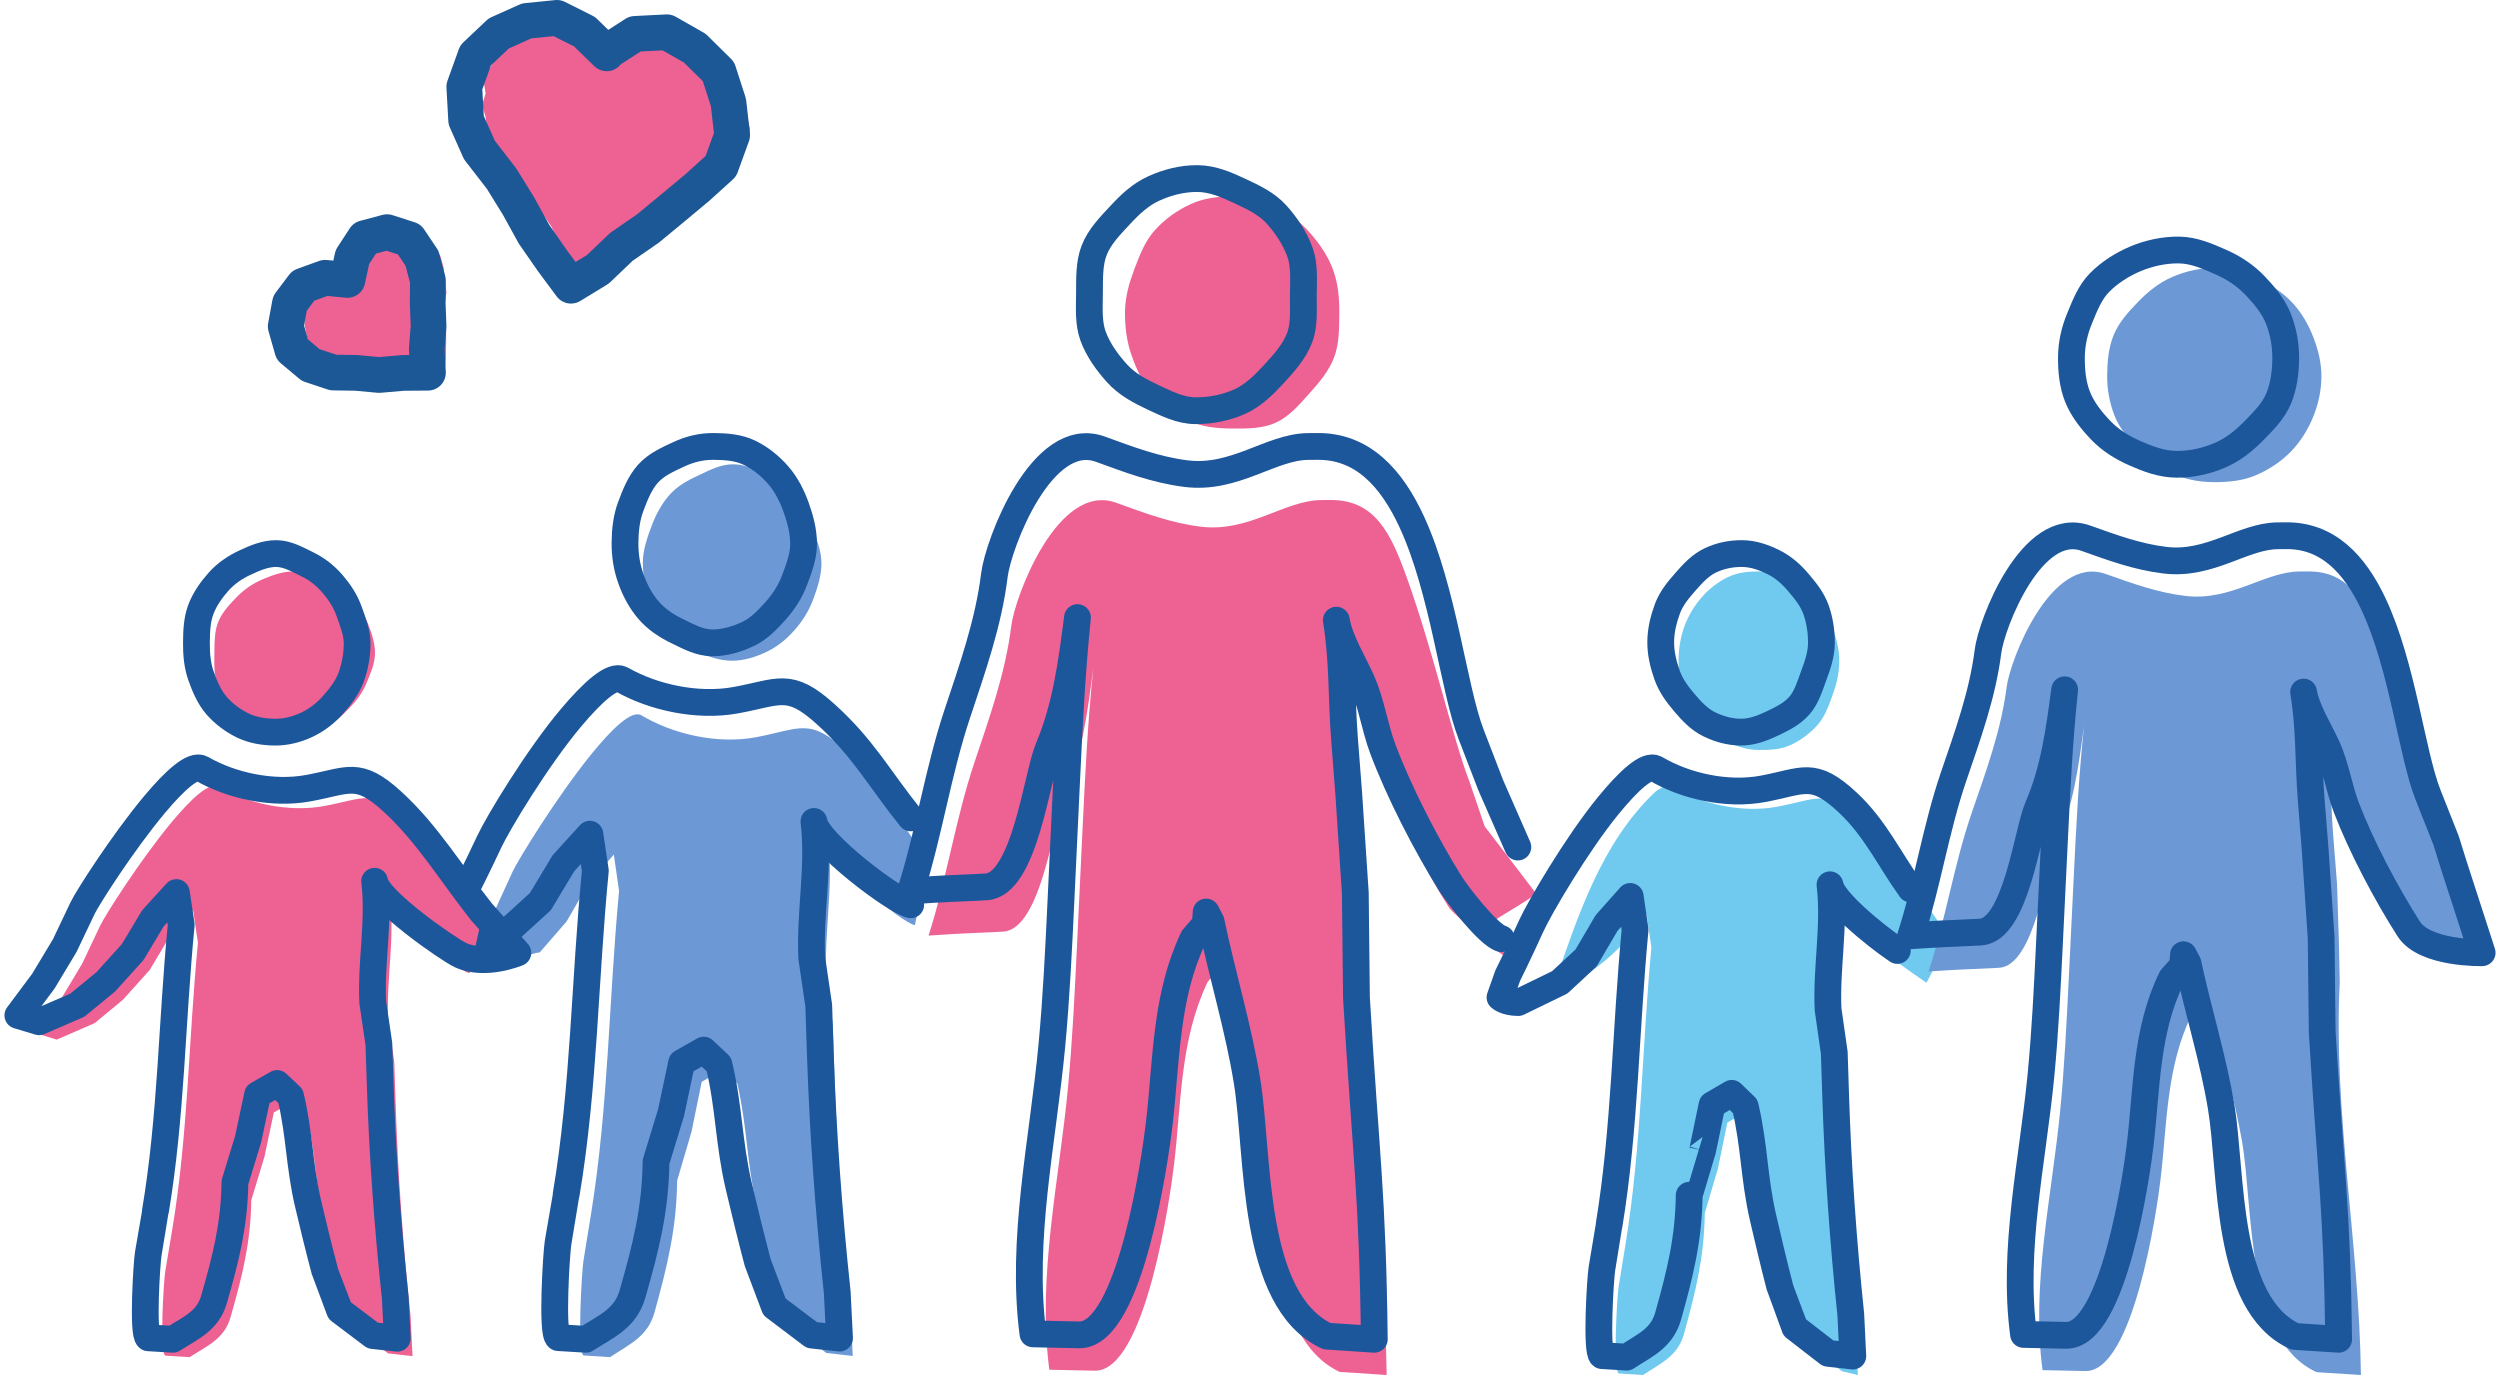
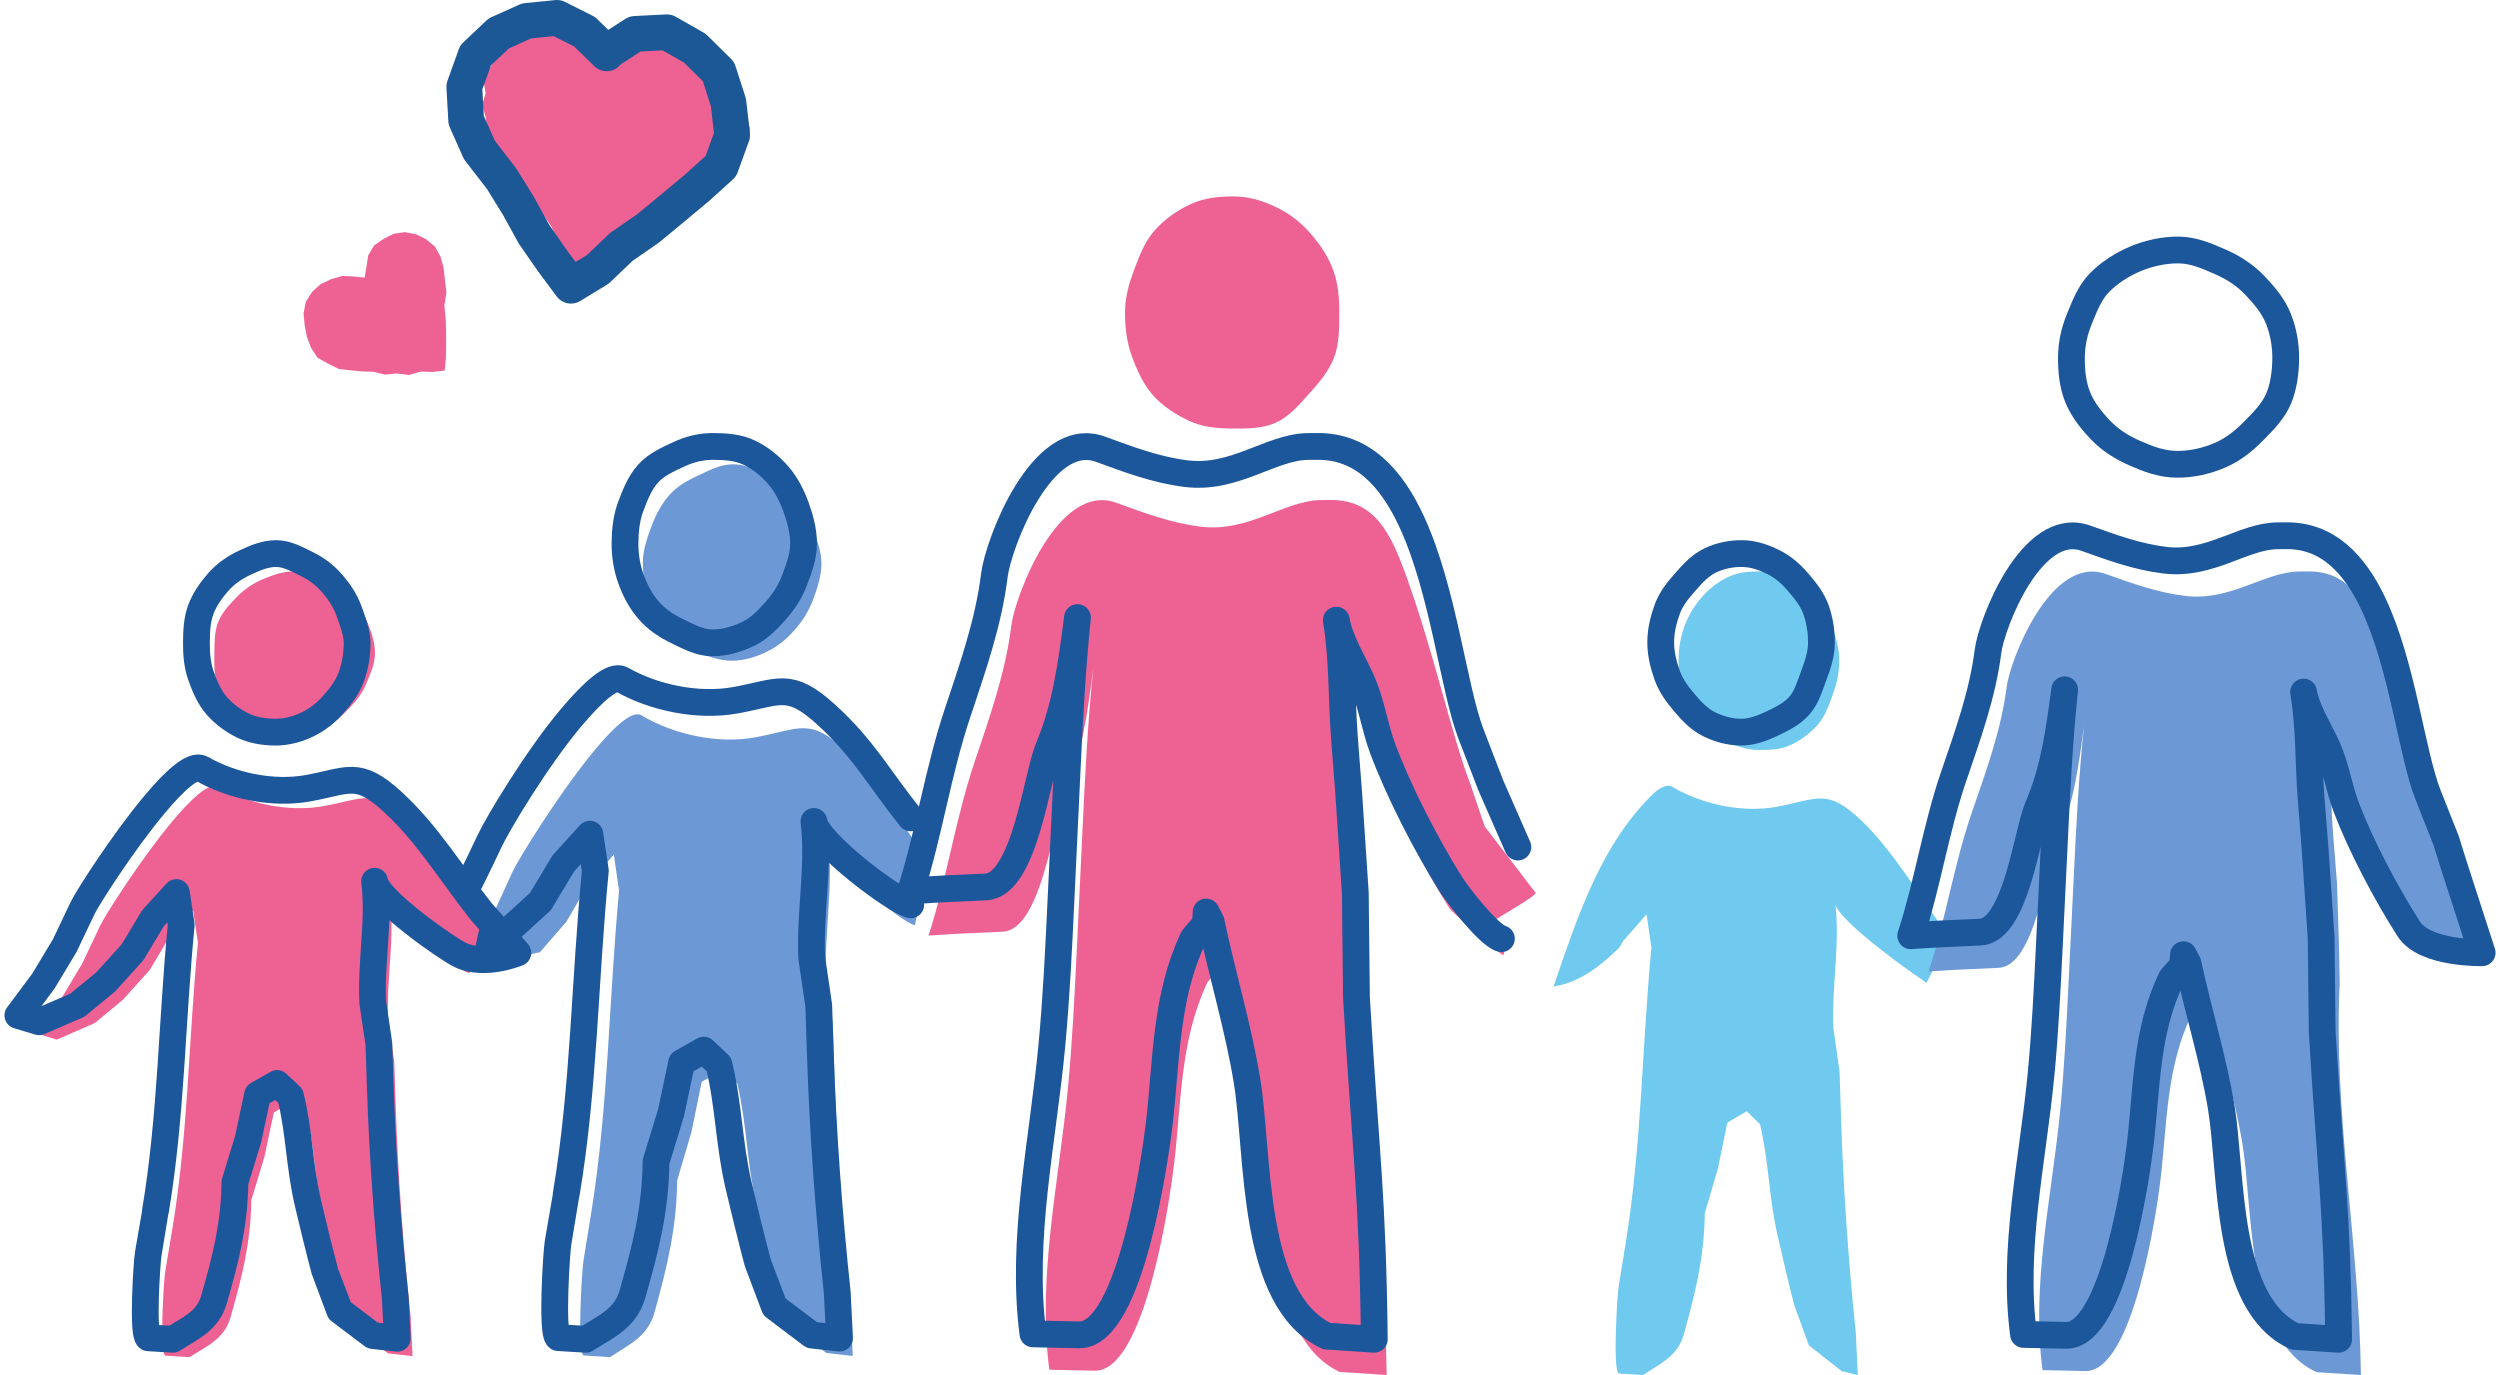
<svg xmlns="http://www.w3.org/2000/svg" width="140px" height="77px" viewBox="0 0 140 77" version="1.1">
  <title>Icon / Family 3</title>
  <g id="Icon-/-Family-3" stroke="none" stroke-width="1" fill="none" fill-rule="evenodd">
    <g id="Group-40-Copy" transform="translate(1, 1)">
      <path d="M46.437,41.105 C44.363,39.14 43.812,39.815 41.344,40.283 C39.193,40.69 36.692,40.121 34.916,39.056 C34.384,38.738 33.266,39.804 32.063,41.298 C30.14,43.688 27.999,47.172 27.7,47.825 C27.657,47.918 26.613,50.2 26.613,50.2 L25.319,52.435 L25,52.881 C25.168,52.91 25.337,52.937 25.505,52.964 C25.901,53.012 26.299,53.03 26.697,53.008 C26.822,52.981 26.948,52.954 27.07,52.912 C27.349,52.783 27.638,52.727 27.921,52.728 C28.294,52.617 28.647,52.443 29.031,52.363 C29.095,52.346 29.159,52.348 29.224,52.337 L30.725,50.608 L31.954,48.479 L33.375,46.856 L33.668,48.892 C33.097,54.943 33.074,60.943 32.103,66.951 C32.102,66.953 31.673,69.604 31.673,69.604 C31.581,70.171 31.311,74.679 31.676,74.906 C31.691,74.907 33.162,75 33.162,75 C34.268,74.264 35.279,73.851 35.657,72.48 C36.378,69.871 36.887,67.782 36.921,65.11 L37.727,62.367 L38.295,59.584 L39.477,58.884 L40.289,59.68 C40.846,62.095 40.807,64.026 41.35,66.447 C41.595,67.537 42.039,69.439 42.373,70.736 C42.376,70.747 43.268,73.192 43.268,73.192 L45.268,74.765 L46.755,74.934 L46.633,72.396 C46.179,67.97 45.865,63.515 45.725,59.069 C45.724,59.037 45.64,56.401 45.64,56.401 L45.266,53.751 C45.15,51.22 45.678,48.652 45.383,46.143 C45.521,47.315 49.408,50.636 50.232,50.808 L51,47.203 C49.2,44.859 48.591,43.145 46.437,41.105" id="Fill-1" fill="#6C99D5" />
      <path d="M39.977,36 C39.286,35.994 38.644,35.778 38.05,35.488 C37.447,35.193 36.954,34.747 36.508,34.224 C36.075,33.717 35.582,33.204 35.349,32.542 C35.129,31.915 34.995,31.198 35,30.484 C35.006,29.77 35.253,29.096 35.483,28.472 C35.725,27.814 36.058,27.206 36.499,26.706 C36.953,26.191 37.552,25.883 38.159,25.599 C38.759,25.318 39.374,24.995 40.066,25 C40.757,25.006 41.377,25.32 41.971,25.611 C42.574,25.905 43.098,26.296 43.544,26.819 C43.977,27.326 44.28,27.914 44.512,28.577 C44.732,29.204 45.005,29.853 45,30.566 C44.994,31.281 44.767,31.947 44.537,32.57 C44.293,33.229 43.929,33.793 43.487,34.294 C43.033,34.808 42.517,35.227 41.909,35.512 C41.31,35.793 40.669,36.005 39.977,36" id="Fill-3" fill="#6C99D5" />
      <path d="M25,49 C25,49 25.683,47.671 26.391,46.151 C26.882,45.096 29.09,41.431 30.996,39.172 C32.187,37.76 33.295,36.752 33.821,37.054 C35.581,38.06 38.06,38.598 40.19,38.213 C42.635,37.771 43.181,37.133 45.235,38.99 C47.369,40.918 48.218,42.585 50,44.801" id="Stroke-5" stroke="#1C579B" stroke-width="1.5" stroke-linecap="round" stroke-linejoin="round" />
      <path d="M50,49.668 C49.139,49.496 44.724,46.178 44.58,45 C44.888,47.521 44.337,50.102 44.458,52.646 L44.849,55.309 C44.849,55.309 44.936,57.959 44.937,57.989 C45.085,62.458 45.412,66.936 45.886,71.383 L46.014,73.934 L44.46,73.764 L42.369,72.183 C42.369,72.183 41.438,69.726 41.435,69.715 C41.087,68.411 40.622,66.5 40.366,65.404 C39.799,62.971 39.84,61.031 39.257,58.603 L38.409,57.805 L37.173,58.507 L36.58,61.305 C36.58,61.305 35.737,64.061 35.737,64.061 C35.702,66.747 35.17,68.845 34.418,71.468 C34.022,72.845 32.965,73.26 31.809,74 C31.809,74 30.272,73.907 30.257,73.906 C29.876,73.678 30.158,69.146 30.253,68.577 C30.253,68.577 30.702,65.914 30.702,65.911 C31.718,59.872 31.741,53.844 32.339,47.762 L32.033,45.715 L30.547,47.349 L29.263,49.488 L27.612,50.989 L25,52.23" id="Stroke-7" stroke="#1C579B" stroke-width="1.5" stroke-linecap="round" stroke-linejoin="round" />
      <path d="M38.877,35 C38.174,34.994 37.552,34.648 36.949,34.356 C36.336,34.06 35.776,33.7 35.323,33.175 C34.883,32.665 34.562,32.067 34.327,31.402 C34.103,30.772 33.995,30.109 34,29.391 C34.007,28.673 34.086,27.997 34.319,27.37 C34.567,26.708 34.833,26.037 35.281,25.534 C35.743,25.016 36.397,24.726 37.014,24.44 C37.622,24.158 38.263,23.995 38.967,24 C39.669,24.006 40.363,24.06 40.968,24.353 C41.58,24.648 42.139,25.098 42.592,25.624 C43.032,26.134 43.355,26.767 43.59,27.432 C43.814,28.063 44.005,28.754 44,29.472 C43.994,30.19 43.732,30.855 43.498,31.481 C43.251,32.143 42.88,32.704 42.432,33.207 C41.97,33.725 41.488,34.226 40.871,34.511 C40.263,34.794 39.579,35.005 38.877,35 Z" id="Stroke-9" stroke="#1C579B" stroke-width="1.5" stroke-linecap="round" stroke-linejoin="round" />
      <path d="M82.142,45.276 C82.142,45.276 81.316,42.839 81.299,42.797 C80.331,40.293 79.309,35.612 77.789,31.367 C76.893,28.864 75.999,26.967 73.476,27 C73.476,27 72.994,27.004 72.99,27.004 C70.932,27.02 68.937,28.828 66.239,28.494 C64.556,28.286 63.078,27.722 61.495,27.151 C58.257,25.983 55.841,32.362 55.63,34.063 C55.304,36.691 54.405,39.196 53.567,41.7 C52.502,44.881 52.019,48.206 51,51.393 C51,51.393 52.255,51.313 52.256,51.313 C53.226,51.251 54.197,51.23 55.167,51.171 C57.312,51.064 57.982,45.053 58.621,43.558 C59.588,41.295 59.912,38.828 60.227,36.394 C59.907,39.462 59.76,42.544 59.613,45.625 C59.514,47.712 59.415,49.8 59.315,51.887 C59.187,54.553 59.06,57.22 58.81,59.878 C58.315,65.105 57.079,70.492 57.762,75.705 C57.762,75.705 60.209,75.756 60.31,75.759 C63.172,75.817 64.555,65.858 64.756,64.134 C65.16,60.68 65.09,57.197 66.631,53.983 L67.3,53.211 L67.348,52.552 L67.62,53.069 C68.234,55.997 69.123,58.869 69.609,61.824 C70.282,65.915 69.803,73.849 74.024,75.828 C74.024,75.828 76.653,76.002 76.653,76 C76.56,68.035 75.007,60.012 75.397,52.086 L75.349,49.702 L75.237,46.042 C75.237,46.042 75.035,43.451 75.003,43.044 C74.829,40.803 74.918,38.795 74.55,36.533 C74.731,37.642 75.518,38.876 75.973,39.906 C76.492,41.083 76.665,42.383 77.119,43.587 C78.001,45.934 78.793,47.713 80.166,49.856 C80.315,50.089 82.901,52.369 83.188,52.494 C83.333,52.194 83.172,51.616 82.932,50.967 C82.929,50.967 82.927,50.967 82.925,50.967 C82.767,50.924 82.648,50.822 82.56,50.692 C82.471,50.564 84.818,49.348 85,49.008 L82.142,45.276 Z" id="Fill-11" fill="#EE6193" />
      <path d="M67.997,22.998 C68.856,23.005 69.714,23.006 70.457,22.664 C71.209,22.319 71.762,21.657 72.324,21.033 C72.867,20.428 73.415,19.796 73.714,19.002 C73.996,18.251 73.992,17.421 74,16.562 C74.007,15.703 73.936,14.903 73.667,14.149 C73.382,13.35 72.92,12.688 72.387,12.074 C71.836,11.44 71.208,10.959 70.463,10.601 C69.724,10.247 68.965,10.007 68.105,10 C67.246,9.993 66.419,10.088 65.675,10.431 C64.923,10.776 64.227,11.272 63.666,11.897 C63.123,12.502 62.821,13.284 62.523,14.077 C62.241,14.828 62.007,15.608 62,16.467 C61.993,17.325 62.1,18.149 62.369,18.904 C62.654,19.703 63.009,20.491 63.541,21.104 C64.092,21.737 64.829,22.203 65.574,22.56 C66.312,22.915 67.138,22.992 67.997,22.998" id="Fill-13" fill="#EE6193" />
      <path d="M83.078,51.566 C82.335,51.351 80.575,49.048 80.214,48.47 C78.844,46.272 77.326,43.321 76.432,40.926 C75.974,39.696 75.799,38.371 75.273,37.169 C74.814,36.119 74.016,34.859 73.834,33.729 C74.206,36.036 74.116,38.084 74.292,40.372 C74.324,40.788 74.528,43.431 74.528,43.431 L74.897,49 L74.962,54.885 C75.483,63.676 75.868,65.872 75.961,74 C75.961,74 73.302,73.824 73.302,73.824 C69.03,71.805 69.514,63.708 68.834,59.534 C68.342,56.518 67.442,53.589 66.82,50.601 L66.545,50.073 L66.497,50.746 L65.819,51.533 C64.26,54.813 64.33,58.368 63.922,61.891 C63.718,63.65 62.319,73.813 59.423,73.753 C59.32,73.75 56.845,73.697 56.845,73.697 C56.153,68.378 57.404,62.882 57.904,57.548 C58.158,54.836 58.287,52.115 58.415,49.395 C58.516,47.265 58.617,45.134 58.717,43.004 C58.866,39.861 59.014,36.716 59.338,33.585 C59.02,36.069 58.692,38.587 57.713,40.896 C57.066,42.421 56.389,48.555 54.218,48.665 C53.236,48.724 52.253,48.747 51.272,48.809 C51.271,48.809 50,48.891 50,48.891 C51.032,45.639 51.52,42.246 52.599,38.999 C53.447,36.445 54.357,33.889 54.686,31.207 C54.9,29.471 57.345,22.963 60.622,24.155 C62.223,24.737 63.719,25.312 65.423,25.524 C68.152,25.865 70.172,24.021 72.254,24.004 C72.259,24.004 72.747,24 72.747,24 C75.3,23.966 76.929,25.771 78.063,28.233 C79.839,32.088 80.398,37.557 81.379,40.114 C81.396,40.156 82.478,42.964 82.478,42.964 L84,46.435" id="Stroke-15" stroke="#1C579B" stroke-width="1.5" stroke-linecap="round" stroke-linejoin="round" />
-       <path d="M65.948,22 C66.811,22.006 67.684,21.823 68.431,21.488 C69.184,21.151 69.792,20.538 70.355,19.928 C70.899,19.338 71.475,18.698 71.774,17.924 C72.058,17.192 71.98,16.35 71.987,15.512 C71.994,14.674 72.063,13.842 71.792,13.105 C71.506,12.326 71.028,11.617 70.493,11.02 C69.941,10.401 69.174,10.044 68.426,9.695 C67.685,9.349 66.922,9.007 66.06,9 C65.197,8.993 64.374,9.213 63.628,9.547 C62.874,9.885 62.279,10.448 61.715,11.058 C61.17,11.647 60.571,12.247 60.271,13.022 C59.988,13.754 60.018,14.582 60.011,15.42 C60.003,16.258 59.943,17.09 60.214,17.827 C60.501,18.606 61.005,19.294 61.54,19.892 C62.093,20.51 62.826,20.903 63.574,21.252 C64.315,21.597 65.086,21.993 65.948,22 Z" id="Stroke-17" stroke="#1C5796" stroke-width="1.5" stroke-linecap="round" stroke-linejoin="round" />
      <path d="M25.295,53.496 C24.539,53.344 20.969,50.392 20.842,49.35 C21.113,51.579 20.629,53.862 20.735,56.112 L21.079,58.468 C21.079,58.468 21.156,60.811 21.157,60.839 C21.286,64.791 21.573,68.751 21.99,72.685 L22.102,74.942 L20.737,74.791 L18.9,73.393 C18.9,73.393 18.081,71.219 18.078,71.21 C17.772,70.057 17.365,68.366 17.14,67.397 C16.64,65.245 16.676,63.528 16.164,61.381 L15.419,60.676 L14.334,61.297 L13.812,63.771 C13.812,63.771 13.072,66.208 13.072,66.209 C13.041,68.584 12.573,70.441 11.912,72.76 C11.565,73.978 10.636,74.345 9.619,75 C9.619,75 8.269,74.918 8.256,74.917 C7.921,74.715 8.169,70.707 8.253,70.204 C8.253,70.204 8.647,67.847 8.647,67.845 C9.54,62.505 9.56,57.171 10.085,51.793 L9.817,49.982 L8.511,51.427 L7.383,53.319 L5.891,54.98 L4.307,56.291 L2.179,57.219 L1,56.86 L2.418,54.943 L3.606,52.957 C3.606,52.957 4.565,50.927 4.605,50.845 C4.879,50.264 6.845,47.167 8.612,45.042 C9.715,43.715 10.743,42.767 11.23,43.05 C12.862,43.997 15.158,44.504 17.134,44.141 C19.399,43.725 19.906,43.125 21.81,44.871 C23.788,46.685 24.349,48.209 26,50.292" id="Fill-19" fill="#EE6193" />
      <path d="M15.389,40 C14.757,39.995 14.145,39.956 13.602,39.715 C13.052,39.471 12.519,39.138 12.112,38.705 C11.716,38.284 11.373,37.771 11.161,37.222 C10.96,36.703 11.002,36.11 11.007,35.518 C11.013,34.926 11.011,34.342 11.221,33.826 C11.443,33.28 11.861,32.842 12.264,32.427 C12.679,32.001 13.16,31.674 13.715,31.438 C14.262,31.206 14.837,30.996 15.469,31 C16.1,31.005 16.695,31.178 17.237,31.419 C17.788,31.663 18.248,32.035 18.655,32.469 C19.051,32.889 19.388,33.361 19.601,33.911 C19.802,34.43 20.004,34.992 20,35.584 C19.994,36.177 19.741,36.721 19.531,37.239 C19.309,37.784 18.968,38.236 18.566,38.651 C18.151,39.078 17.729,39.493 17.174,39.729 C16.627,39.962 16.02,40.004 15.389,40" id="Fill-21" fill="#EE6193" />
      <path d="M24.775,52.479 C24.075,52.149 20.107,49.392 19.979,48.35 C20.252,50.579 19.765,52.862 19.871,55.112 L20.218,57.468 C20.218,57.468 20.294,59.811 20.295,59.839 C20.426,63.791 20.715,67.751 21.136,71.684 L21.248,73.942 L19.874,73.791 L18.023,72.393 C18.023,72.393 17.199,70.219 17.197,70.209 C16.888,69.057 16.477,67.366 16.251,66.397 C15.749,64.245 15.785,62.528 15.27,60.381 L14.519,59.675 L13.426,60.297 L12.901,62.77 C12.901,62.77 12.156,65.208 12.156,65.208 C12.124,67.584 11.654,69.44 10.988,71.76 C10.637,72.978 9.702,73.345 8.68,74 C8.68,74 7.319,73.918 7.306,73.917 C6.969,73.715 7.218,69.707 7.303,69.204 C7.303,69.204 7.7,66.847 7.7,66.844 C8.599,61.504 8.62,56.171 9.148,50.792 L8.877,48.982 L7.563,50.427 L6.427,52.319 L4.926,53.98 L3.331,55.291 L1.187,56.219 L0,55.86 L1.429,53.943 L2.624,51.957 C2.624,51.957 3.591,49.927 3.629,49.845 C3.907,49.264 5.885,46.167 7.664,44.042 C8.776,42.715 9.81,41.767 10.302,42.05 C11.943,42.997 14.256,43.504 16.245,43.141 C18.527,42.725 19.036,42.125 20.954,43.871 C22.945,45.685 24.313,47.995 25.976,50.079 L28,52.356 C28,52.356 26.168,53.135 24.775,52.479 Z" id="Stroke-23" stroke="#1C579B" stroke-width="1.5" stroke-linecap="round" stroke-linejoin="round" />
      <path d="M14.397,40 C13.768,39.995 13.139,39.89 12.598,39.628 C12.049,39.362 11.52,38.972 11.114,38.498 C10.72,38.039 10.464,37.437 10.253,36.838 C10.053,36.271 9.995,35.647 10,35.001 C10.006,34.354 10.029,33.715 10.239,33.151 C10.46,32.554 10.834,32.033 11.235,31.58 C11.648,31.113 12.162,30.766 12.714,30.509 C13.259,30.254 13.849,29.995 14.478,30 C15.106,30.006 15.664,30.337 16.205,30.599 C16.752,30.866 17.215,31.225 17.621,31.698 C18.015,32.157 18.348,32.658 18.559,33.258 C18.759,33.826 19.005,34.428 19,35.073 C18.994,35.721 18.87,36.369 18.661,36.933 C18.441,37.529 18.034,38.035 17.633,38.487 C17.22,38.954 16.724,39.332 16.172,39.59 C15.627,39.844 15.026,40.005 14.397,40 Z" id="Stroke-25" stroke="#1C579B" stroke-width="1.5" stroke-linecap="round" stroke-linejoin="round" />
      <path d="M102.093,61.456 C102.092,61.427 102.015,59.011 102.015,59.011 L101.671,56.58 C101.565,54.26 102.05,51.906 101.778,49.607 C101.866,50.357 104.837,52.657 106.882,54.034 C107.372,53.155 107.746,52.237 108,51.272 C106.53,49.192 104.914,46.534 103.214,44.928 C101.307,43.128 100.8,43.746 98.533,44.174 C96.556,44.548 94.257,44.026 92.624,43.05 C92.407,42.921 92.081,43.051 91.692,43.345 C88.669,46.207 87.334,50.353 86,54.243 C87.452,54.026 88.639,53.089 89.686,52.062 L89.903,51.688 L91.209,50.199 L91.478,52.065 C90.953,57.614 90.932,63.113 90.038,68.622 C90.038,68.623 89.644,71.053 89.644,71.053 C89.559,71.574 89.312,75.706 89.647,75.914 C89.66,75.915 91.012,76 91.012,76 C92.028,75.325 92.958,74.946 93.306,73.69 C93.968,71.298 94.436,69.383 94.468,66.934 L95.209,64.419 L95.73,61.867 L96.817,61.227 L97.562,61.956 C98.075,64.169 98.039,65.94 98.539,68.159 C98.764,69.158 99.172,70.902 99.479,72.091 C99.481,72.101 100.301,74.343 100.301,74.343 L102.139,75.785 L103.039,76 L102.927,73.673 C102.51,69.616 102.222,65.531 102.093,61.456" id="Fill-27" fill="#70C9EE" />
      <path d="M97.484,40.999 C96.853,40.994 96.282,40.812 95.74,40.544 C95.189,40.272 94.606,39.999 94.199,39.515 C93.803,39.046 93.558,38.433 93.346,37.82 C93.144,37.239 92.995,36.611 93,35.95 C93.005,35.289 93.12,34.645 93.33,34.069 C93.552,33.46 93.895,32.908 94.298,32.445 C94.713,31.968 95.219,31.576 95.773,31.313 C96.319,31.053 96.932,30.995 97.564,31 C98.195,31.006 98.816,31.053 99.359,31.323 C99.91,31.595 100.404,32.011 100.811,32.495 C101.206,32.964 101.42,33.569 101.633,34.182 C101.833,34.761 102.005,35.364 102,36.024 C101.995,36.686 101.852,37.299 101.642,37.876 C101.42,38.486 101.204,39.115 100.801,39.577 C100.386,40.054 99.851,40.447 99.297,40.71 C98.749,40.97 98.116,41.005 97.484,40.999" id="Fill-29" fill="#70C9EE" />
-       <path d="M106,48.786 C104.768,47.068 104.017,45.379 102.461,43.93 C100.529,42.129 100.016,42.748 97.717,43.177 C95.713,43.55 93.382,43.029 91.727,42.052 C91.232,41.76 90.19,42.738 89.069,44.106 C87.277,46.298 85.201,49.851 84.738,50.874 C84.073,52.348 83.431,53.637 83.431,53.637 L83,54.855 C83,54.855 83.298,55.141 84.021,55.143 L86.349,54.011 L87.823,52.642 L88.967,50.69 L90.292,49.2 L90.565,51.067 C90.032,56.615 90.011,62.114 89.106,67.622 C89.105,67.625 88.706,70.053 88.706,70.053 C88.62,70.573 88.368,74.706 88.709,74.914 C88.722,74.915 90.092,75 90.092,75 C91.123,74.325 92.066,73.947 92.419,72.69 C93.09,70.299 93.564,68.384 93.595,65.934 C93.596,65.934 94.346,63.421 94.346,63.421 L94.876,60.869 L95.978,60.228 L96.733,60.956 C97.253,63.171 97.216,64.941 97.723,67.159 C97.951,68.159 98.365,69.902 98.676,71.091 C98.678,71.102 99.509,73.343 99.509,73.343 L101.373,74.785 L102.758,74.94 L102.644,72.613 C102.221,68.557 101.93,64.472 101.798,60.397 C101.798,60.368 101.719,57.952 101.719,57.952 L101.371,55.521 C101.264,53.201 101.755,50.848 101.479,48.548 C101.576,49.354 103.815,51.258 105.252,52.226" id="Stroke-31" stroke="#1C579B" stroke-width="1.5" stroke-linecap="round" stroke-linejoin="round" />
      <path d="M96.48,40 C95.852,39.995 95.25,39.822 94.71,39.556 C94.162,39.287 93.737,38.834 93.332,38.357 C92.938,37.893 92.565,37.399 92.354,36.794 C92.153,36.221 91.995,35.597 92,34.944 C92.005,34.292 92.164,33.666 92.373,33.096 C92.594,32.494 92.997,32.021 93.398,31.564 C93.811,31.093 94.232,30.639 94.784,30.379 C95.329,30.122 95.931,29.995 96.56,30 C97.188,30.006 97.759,30.208 98.299,30.474 C98.847,30.743 99.296,31.135 99.701,31.612 C100.095,32.075 100.493,32.556 100.704,33.162 C100.903,33.734 101.005,34.365 101,35.018 C100.994,35.671 100.78,36.259 100.571,36.829 C100.35,37.43 100.167,38.056 99.766,38.513 C99.353,38.984 98.781,39.263 98.23,39.523 C97.685,39.779 97.108,40.005 96.48,40 Z" id="Stroke-33" stroke="#1C579B" stroke-width="1.5" stroke-linecap="round" stroke-linejoin="round" />
      <path d="M134.527,51.989 C133.231,50.022 132.483,48.389 131.65,46.233 C131.223,45.127 131.06,43.933 130.569,42.852 C130.141,41.907 129.398,40.773 129.227,39.755 C129.574,41.833 129.49,43.676 129.655,45.734 C129.685,46.109 129.874,48.488 129.874,48.488 L129.981,51.848 L130.025,54.037 C129.658,61.317 131.124,68.686 131.211,76 C131.211,76.001 128.731,75.842 128.731,75.842 C124.747,74.024 125.198,66.738 124.564,62.98 C124.105,60.267 123.266,57.63 122.686,54.94 L122.43,54.465 L122.384,55.071 L121.752,55.78 C120.299,58.731 120.364,61.931 119.983,65.103 C119.793,66.685 118.488,75.831 115.786,75.778 C115.692,75.776 113.383,75.728 113.383,75.728 C112.738,70.941 113.904,65.994 114.37,61.193 C114.608,58.753 114.728,56.303 114.848,53.855 C114.942,51.938 115.036,50.021 115.13,48.104 C115.268,45.275 115.407,42.444 115.708,39.627 C115.411,41.862 115.106,44.128 114.193,46.207 C113.59,47.579 112.958,53.1 110.933,53.198 C110.018,53.252 109.1,53.272 108.185,53.329 C108.185,53.329 107,53.402 107,53.402 C107.962,50.475 108.417,47.421 109.423,44.5 C110.215,42.201 111.063,39.9 111.37,37.486 C111.57,35.923 113.849,30.066 116.905,31.139 C118.4,31.663 119.794,32.181 121.383,32.372 C123.928,32.679 125.812,31.019 127.754,31.004 C127.758,31.004 128.213,31 128.213,31 C130.594,30.97 131.439,32.713 132.283,35.011 C133.718,38.909 134.682,43.207 135.597,45.507 C135.612,45.546 136.392,47.784 136.392,47.784 L137.178,50.188 L138,52.701 C138,52.701 135.226,53.052 134.527,51.989" id="Fill-35" fill="#6C99D5" />
-       <path d="M122.941,26 C123.784,26.006 124.597,25.926 125.328,25.614 C126.066,25.298 126.751,24.846 127.302,24.277 C127.834,23.725 128.251,23.052 128.543,22.329 C128.821,21.645 128.993,20.891 129,20.109 C129.007,19.326 128.815,18.581 128.551,17.894 C128.271,17.166 127.879,16.492 127.355,15.934 C126.815,15.356 126.131,14.93 125.399,14.604 C124.675,14.281 123.891,14.006 123.048,14 C122.205,13.994 121.385,14.195 120.655,14.507 C119.917,14.822 119.289,15.328 118.739,15.897 C118.206,16.448 117.653,17.049 117.36,17.772 C117.083,18.456 117.008,19.239 117,20.021 C116.994,20.804 117.138,21.56 117.402,22.248 C117.683,22.975 118.193,23.572 118.715,24.13 C119.256,24.708 119.868,25.178 120.6,25.505 C121.325,25.827 122.097,25.994 122.941,26" id="Fill-37" fill="#6C99D5" />
      <path d="M133.891,51.023 C132.625,49.045 131.224,46.389 130.4,44.233 C129.977,43.127 129.815,41.933 129.33,40.852 C128.905,39.907 128.17,38.773 128.001,37.755 C128.345,39.832 128.261,41.676 128.423,43.734 C128.453,44.109 128.642,46.488 128.642,46.488 L128.983,51.5 L129.043,56.797 C129.523,64.707 129.879,66.685 129.964,74 C129.964,74 127.51,73.842 127.51,73.842 C123.567,72.024 124.013,64.737 123.385,60.98 C122.932,58.267 122.1,55.629 121.526,52.94 L121.273,52.465 L121.228,53.071 L120.602,53.78 C119.163,56.731 119.228,59.931 118.851,63.103 C118.663,64.685 117.371,73.831 114.697,73.778 C114.603,73.775 112.318,73.728 112.318,73.728 C111.679,68.94 112.834,63.994 113.296,59.193 C113.531,56.752 113.649,54.303 113.768,51.855 C113.861,49.938 113.954,48.021 114.047,46.104 C114.184,43.275 114.321,40.444 114.62,37.627 C114.326,39.861 114.023,42.128 113.12,44.207 C112.523,45.579 111.898,51.099 109.893,51.198 C108.987,51.252 108.079,51.272 107.173,51.329 C107.172,51.329 106,51.402 106,51.402 C106.952,48.475 107.402,45.421 108.398,42.499 C109.182,40.201 110.022,37.9 110.326,35.486 C110.523,33.923 112.78,28.066 115.805,29.139 C117.284,29.663 118.664,30.181 120.237,30.371 C122.756,30.679 124.62,29.019 126.543,29.004 C126.547,29.004 126.998,29 126.998,29 C129.354,28.97 130.859,30.593 131.906,32.809 C133.544,36.28 134.06,41.202 134.966,43.502 C134.981,43.54 135.981,46.067 135.981,46.067 L136.408,47.436 L138,52.353 C138,52.353 134.792,52.431 133.891,51.023 Z" id="Stroke-39" stroke="#1C579B" stroke-width="1.5" stroke-linecap="round" stroke-linejoin="round" />
      <path d="M120.897,25 C121.746,25.006 122.553,24.816 123.288,24.506 C124.03,24.195 124.647,23.702 125.201,23.138 C125.737,22.593 126.315,22.02 126.61,21.303 C126.889,20.627 126.992,19.855 127,19.081 C127.006,18.306 126.865,17.549 126.599,16.869 C126.317,16.148 125.808,15.544 125.282,14.992 C124.738,14.42 124.086,13.992 123.35,13.669 C122.622,13.35 121.854,13.005 121.006,13 C120.158,12.993 119.314,13.187 118.58,13.496 C117.838,13.809 117.125,14.265 116.57,14.829 C116.035,15.374 115.752,16.11 115.458,16.826 C115.178,17.502 115.008,18.219 115,18.994 C114.994,19.768 115.067,20.515 115.333,21.196 C115.615,21.916 116.1,22.525 116.626,23.078 C117.169,23.65 117.827,24.062 118.564,24.384 C119.292,24.705 120.049,24.994 120.897,25 Z" id="Stroke-41" stroke="#1C579B" stroke-width="1.5" stroke-linecap="round" stroke-linejoin="round" />
      <polygon id="Fill-43" fill="#EE6193" points="34.015 1.952 33.96 1.946 33.487 1.512 33.052 1.057 32.606 0.577 32.047 0.278 31.468 0 30.823 0.137 30.216 0.008 29.59 0.004 28.987 0.19 28.37 0.37 27.838 0.755 27.478 1.339 27.121 1.868 26.703 2.346 26.369 2.91 26.076 3.52 26.194 4.224 26 4.883 26.19 5.534 26.28 6.195 26.411 6.874 26.839 7.386 27.201 7.96 27.701 8.425 28.063 9.001 28.291 9.65 28.629 10.21 29.067 10.691 29.52 11.162 29.883 11.699 30.173 12.297 30.553 12.824 30.76 13.491 31.127 14.033 31.604 14.49 31.934 15 32.472 14.746 32.931 14.283 33.518 14.017 33.924 13.461 34.514 13.199 35.044 12.84 35.471 12.316 36.056 12.048 36.528 11.598 37.002 11.152 37.615 10.918 38.038 10.384 38.522 9.941 39.117 9.674 39.518 9.139 39.943 8.658 40.204 8.052 40.47 7.468 40.867 6.906 41 6.231 40.848 5.549 40.783 4.888 40.657 4.233 40.405 3.621 39.992 3.123 39.735 2.523 39.376 1.992 38.861 1.644 38.36 1.301 37.832 1.017 37.262 0.869 36.687 0.698 36.085 0.705 35.536 0.982 34.931 1.093 34.43 1.468" />
      <polygon id="Fill-45" fill="#EE6193" points="19.419 14.55 18.801 14.482 18.181 14.449 17.535 14.638 16.947 14.919 16.479 15.346 16.125 15.9 16 16.551 16.061 17.21 16.183 17.857 16.416 18.473 16.785 19.036 17.377 19.366 17.976 19.665 18.647 19.739 19.289 19.799 19.933 19.824 20.569 19.98 21.217 19.914 21.9 20 22.567 19.81 23.253 19.829 23.906 19.747 23.97 19.04 23.982 18.311 23.982 17.583 23.958 16.852 23.883 16.12 24 15.385 23.911 14.65 23.844 14.008 23.675 13.385 23.365 12.816 22.87 12.404 22.302 12.119 21.666 12 21.037 12.094 20.481 12.379 19.954 12.74 19.623 13.293 19.524 13.922" />
      <polygon id="Stroke-47" stroke="#1C5796" stroke-width="2" stroke-linecap="round" stroke-linejoin="round" points="33.013 1.894 32.977 1.987 31.735 0.775 30.191 0 28.492 0.171 26.928 0.873 25.633 2.099 25 3.858 25.105 5.732 25.845 7.397 27.085 9.001 28.031 10.529 28.905 12.117 29.929 13.592 30.974 15 32.478 14.083 33.8 12.821 35.281 11.799 36.679 10.644 38.073 9.482 39.37 8.306 40 6.57 39.794 4.742 39.234 3.006 37.91 1.698 36.346 0.807 34.563 0.897" />
-       <polygon id="Stroke-49" stroke="#1C5796" stroke-width="2" stroke-linecap="round" stroke-linejoin="round" points="18.457 14.676 17.202 14.556 15.983 14.997 15.238 15.987 15 17.277 15.372 18.582 16.398 19.441 17.663 19.862 18.951 19.881 20.227 20 21.574 19.883 22.965 19.872 22.9 18.56 23 17.28 22.952 15.997 22.964 14.714 22.633 13.465 21.92 12.401 20.674 12 19.423 12.334 18.734 13.393" />
    </g>
  </g>
</svg>